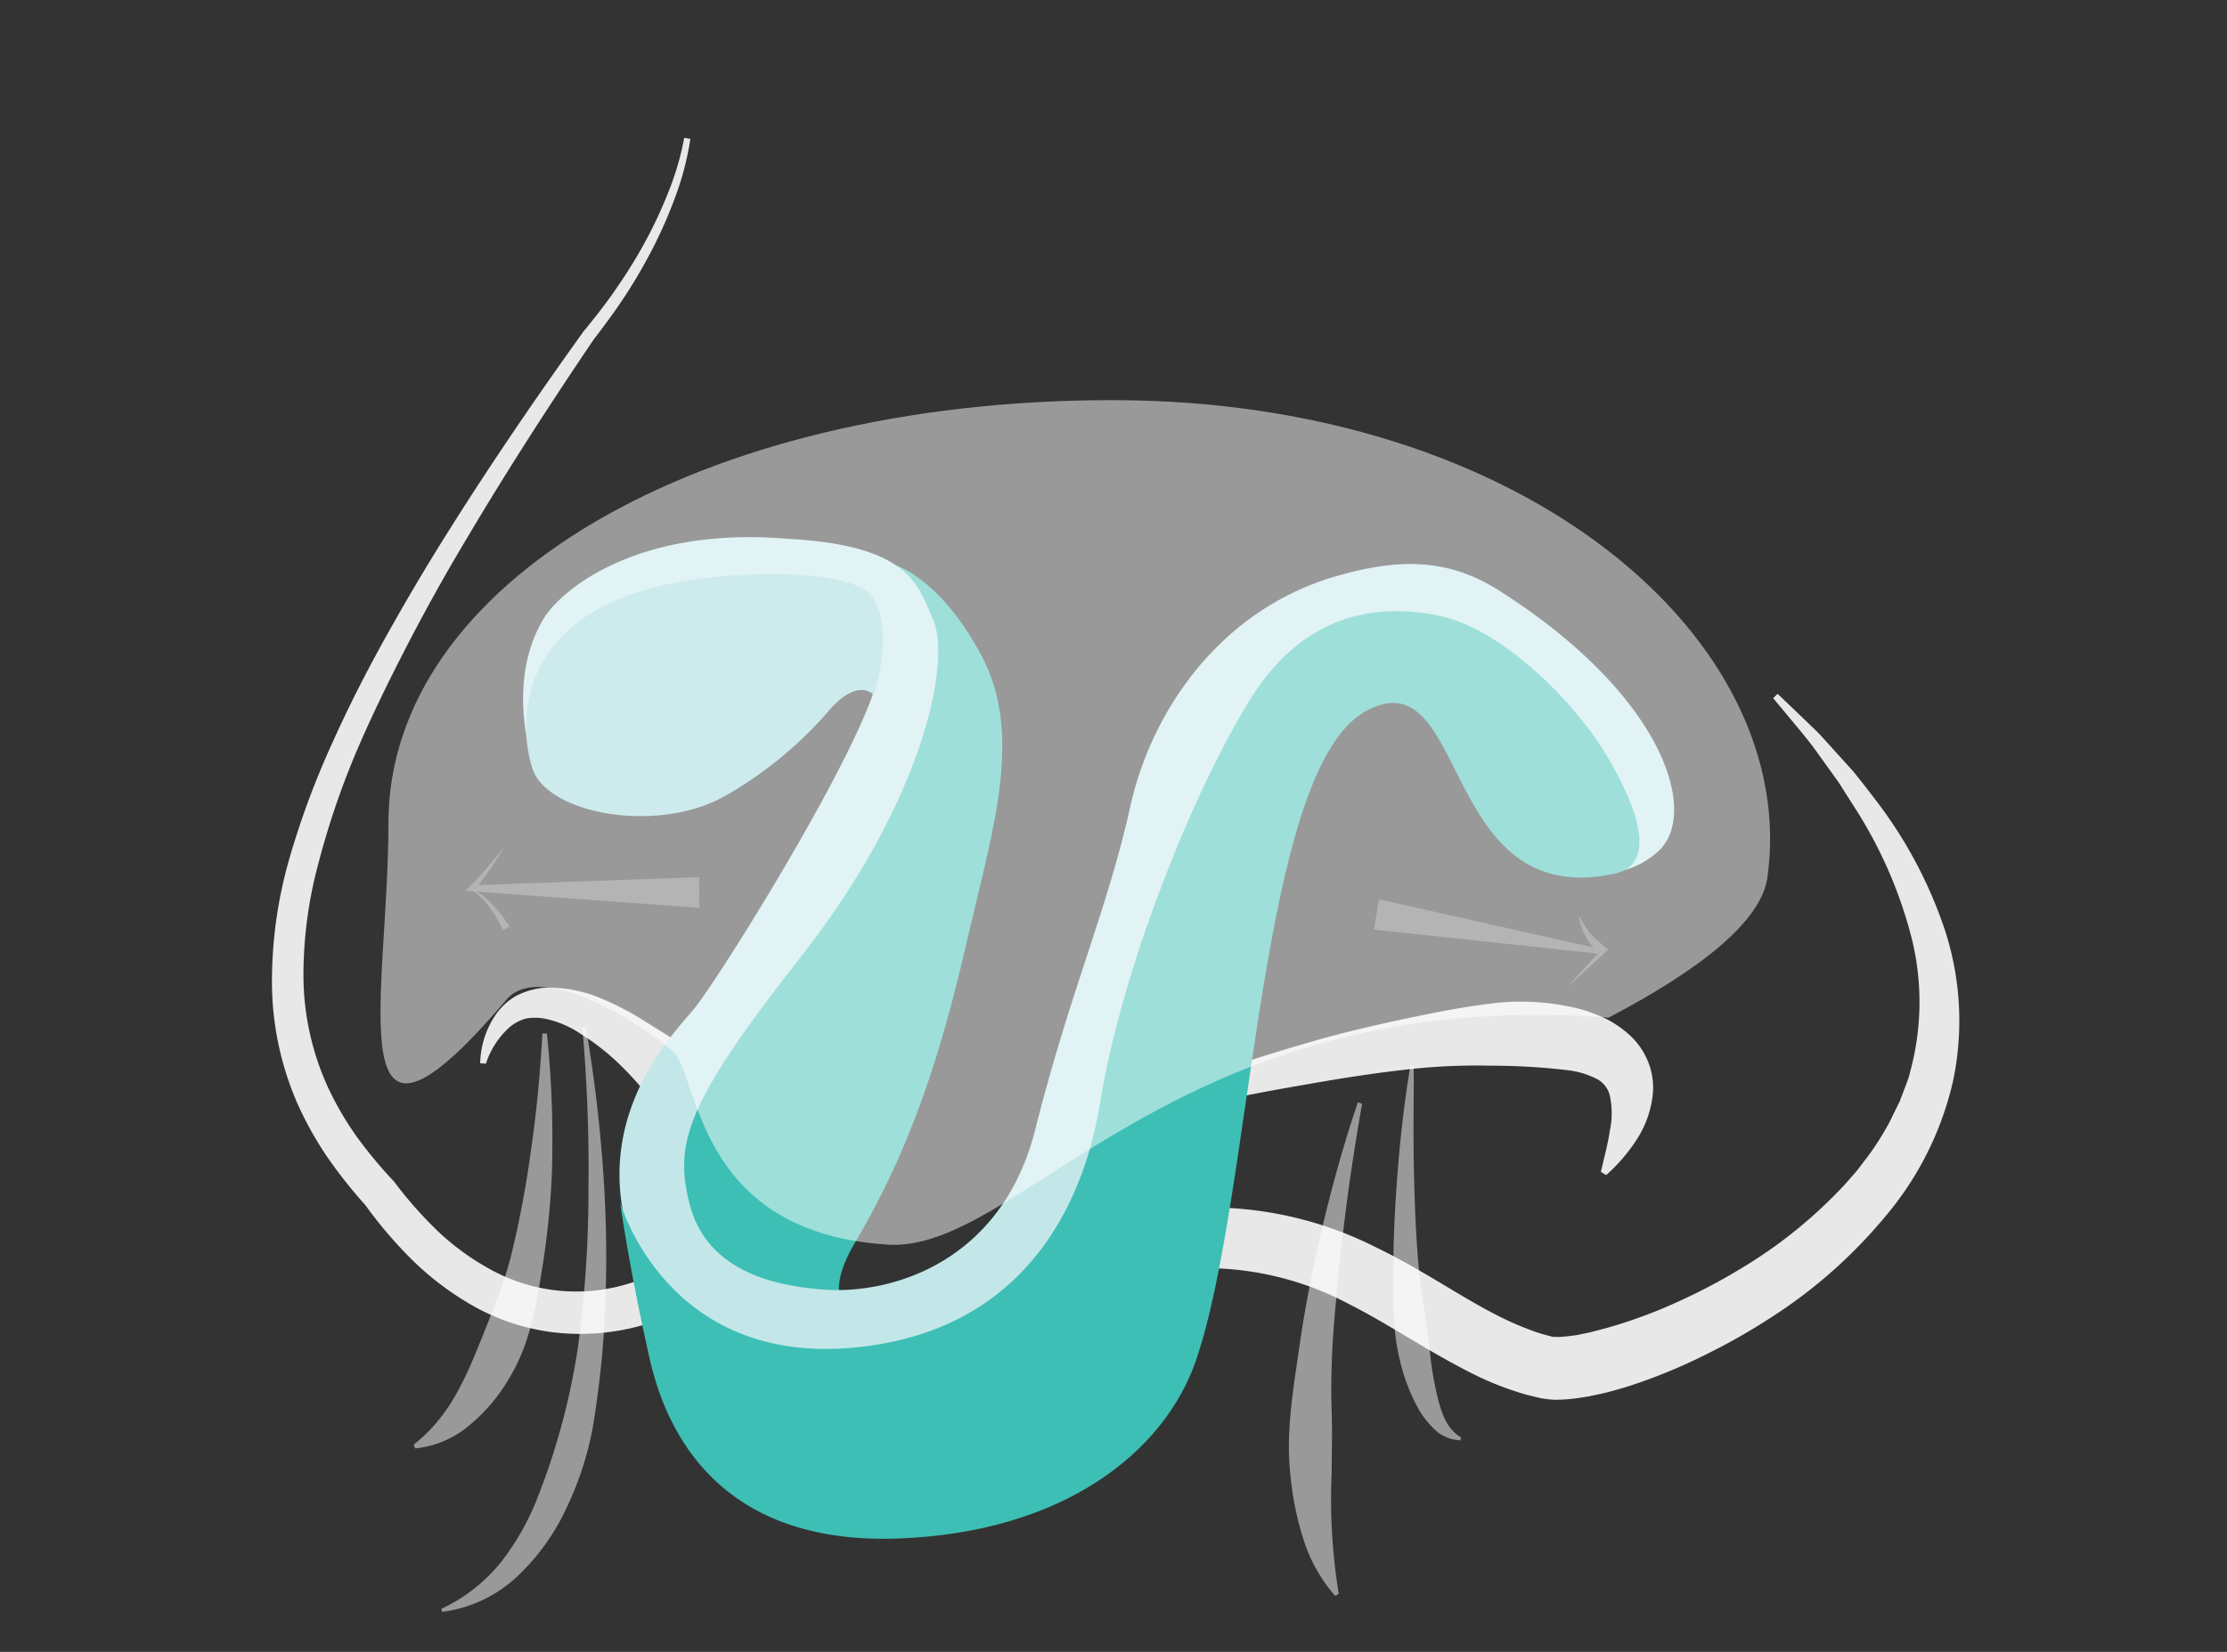
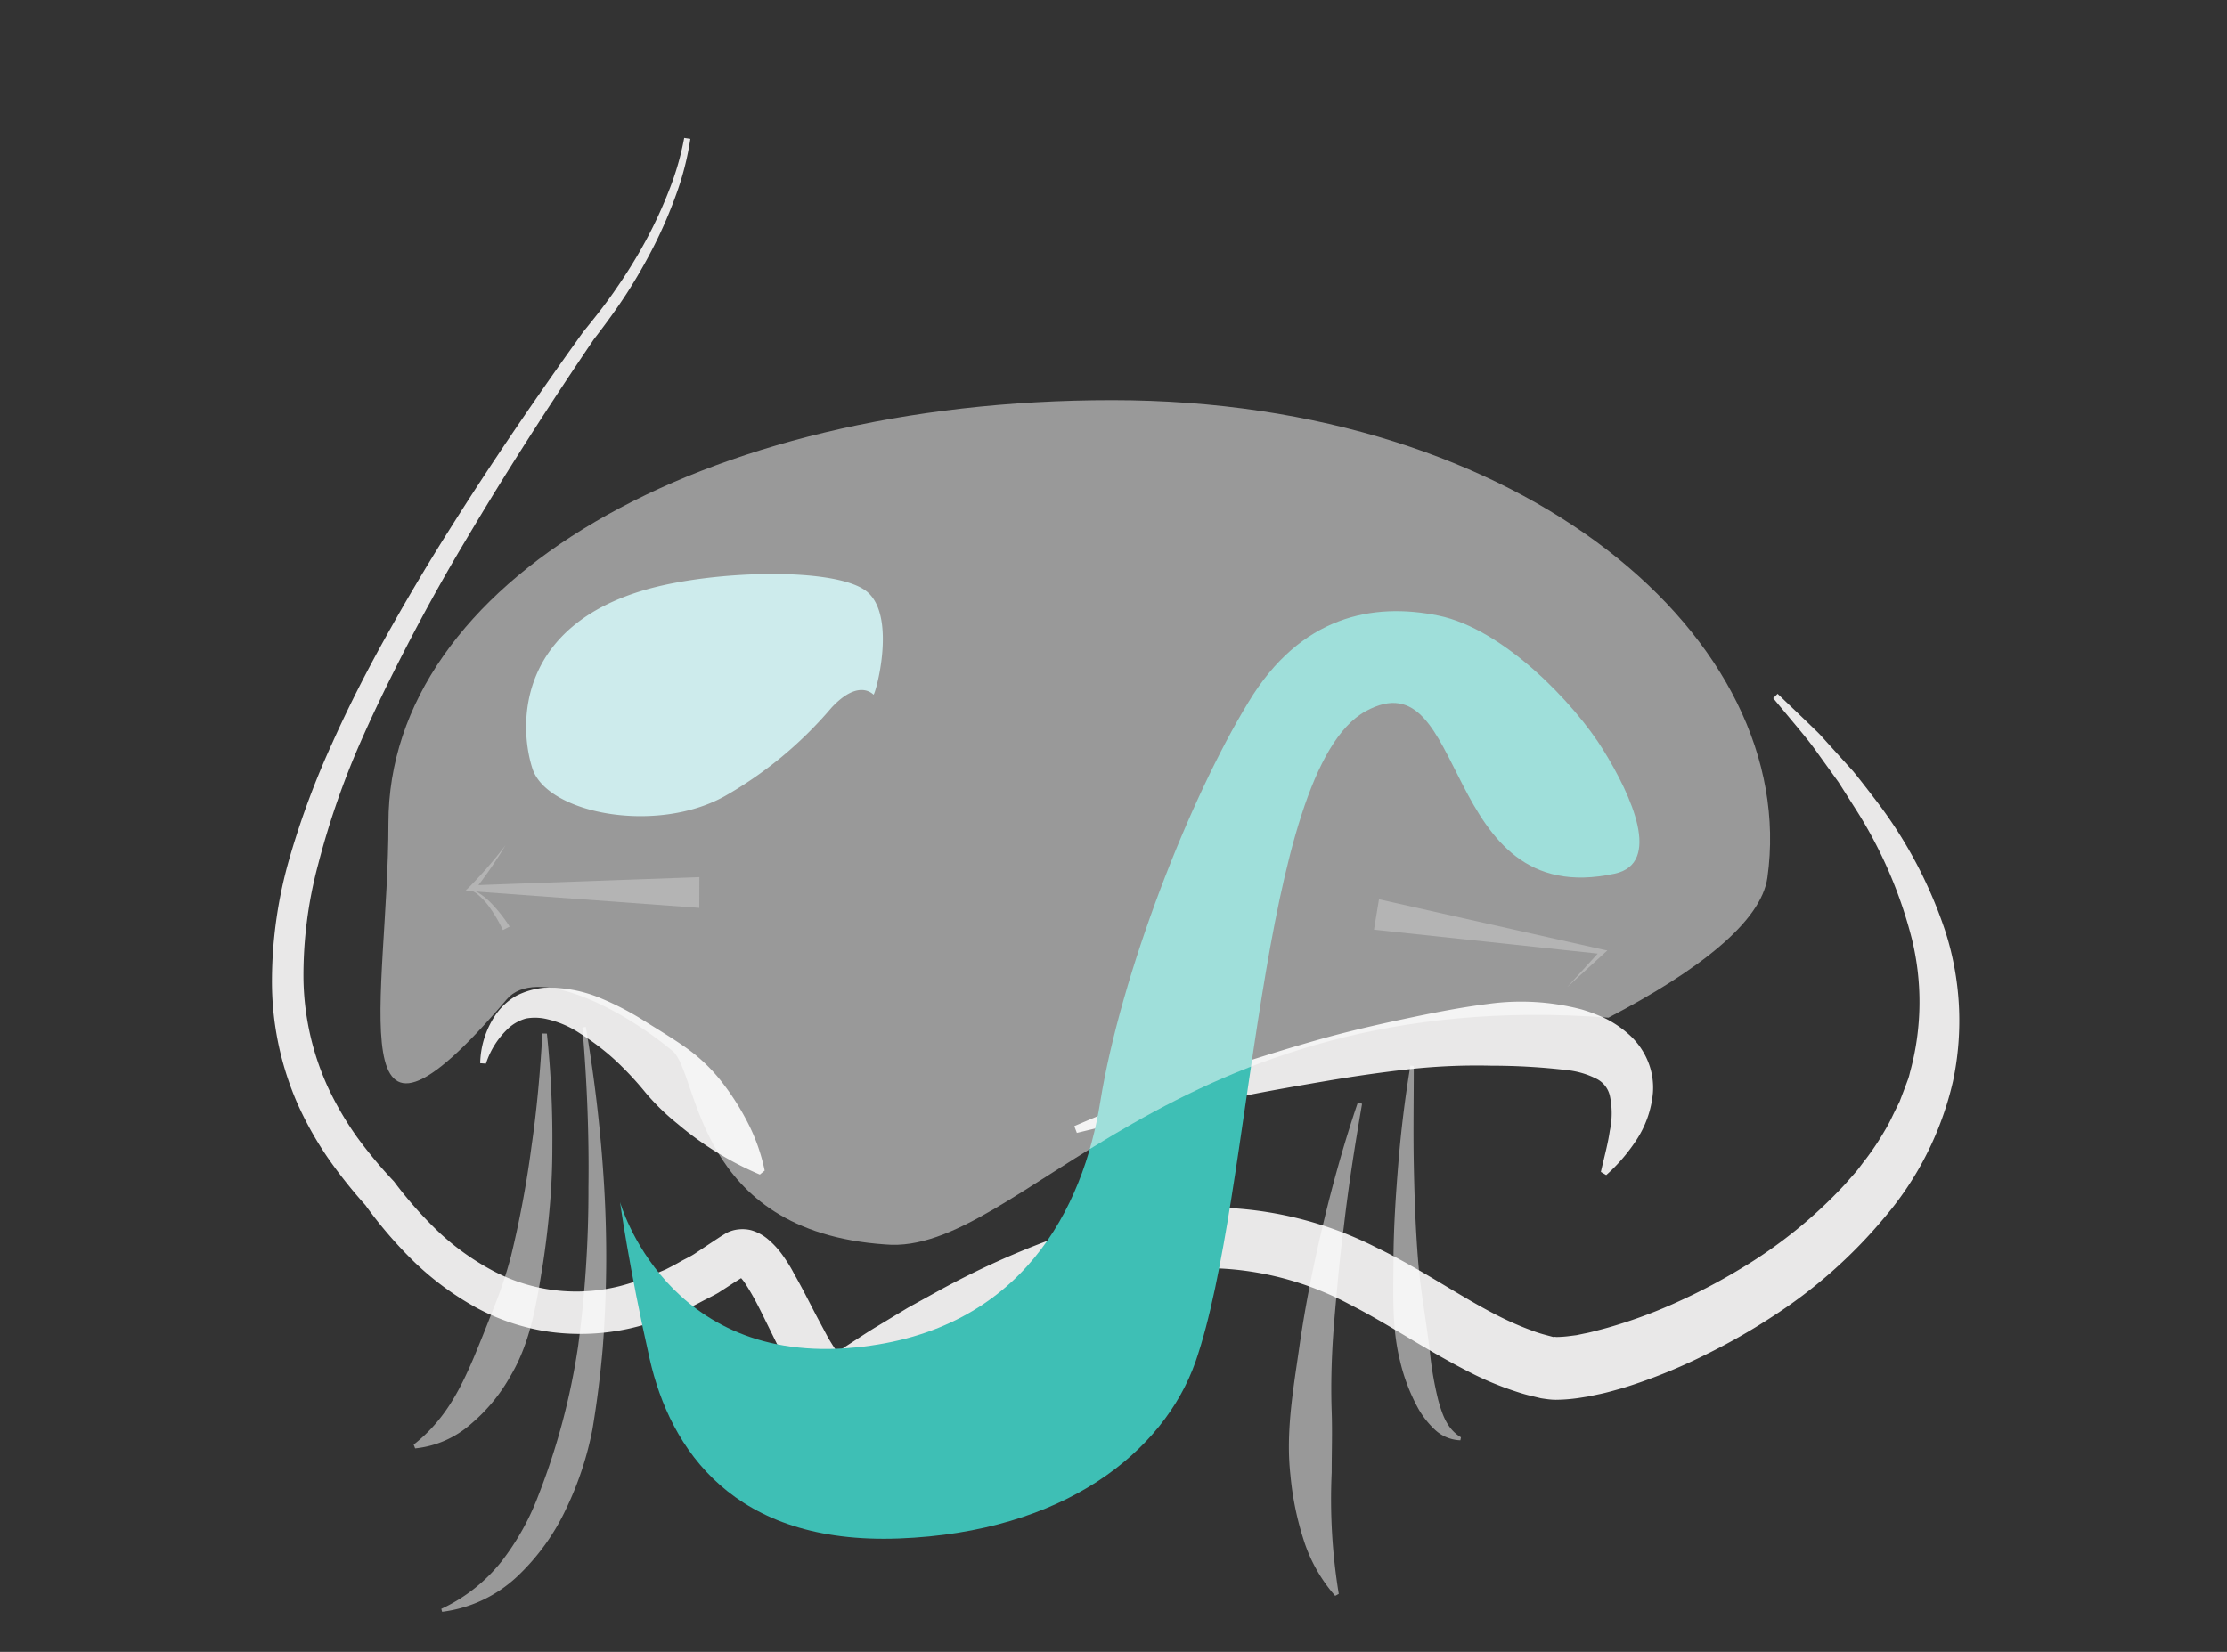
<svg xmlns="http://www.w3.org/2000/svg" id="Layer_1" data-name="Layer 1" viewBox="0 0 217 161">
  <rect x="0" y="0" width="217" height="161" fill="#333333" stroke="none" />
  <defs>
    <style>.cls-1{fill:none;}.cls-2{fill:#e9e8e8;}.cls-3{clip-path:url(#clip-path);}.cls-4{fill:#3ebfb5;}.cls-5{fill:#c3e7e9;}.cls-6{fill:#9ad7d8;}.cls-10,.cls-7{fill:#fff;}.cls-7,.cls-9{opacity:0.5;}.cls-8{fill:#b4b4b4;}</style>
    <clipPath id="clip-path">
      <polygon id="SVGID" class="cls-1" points="47.05 51.43 164.97 45.82 166.78 139.35 57.1 163.5 47.05 51.43" />
    </clipPath>
  </defs>
  <title>nasenspreizer</title>
  <path class="cls-2" d="M67.27,13.53a28.13,28.13,0,0,1-1.35,5.33,44.54,44.54,0,0,1-2.14,5,52,52,0,0,1-2.72,4.75c-1,1.54-2.07,3-3.19,4.45l0,0c-4.37,6.45-8.59,13-12.54,19.68-2,3.34-3.88,6.73-5.66,10.17s-3.48,6.92-5,10.48A79,79,0,0,0,31,84.25,41.71,41.71,0,0,0,29.57,95.4,26.34,26.34,0,0,0,32,106.07a31.18,31.18,0,0,0,2.79,4.76,44.1,44.1,0,0,0,3.58,4.3l.05.06.08.11a39.33,39.33,0,0,0,4.42,4.94,24.59,24.59,0,0,0,5.27,3.7,17.29,17.29,0,0,0,12.16,1.42,21.88,21.88,0,0,0,3-1l1.49-.62c.48-.24,1-.51,1.43-.76s1-.5,1.43-.79l1.38-.92.68-.45.35-.23.17-.11.44-.27a3.21,3.21,0,0,1,1.19-.38,3.52,3.52,0,0,1,1.26.07,4.39,4.39,0,0,1,1.63.86,8.54,8.54,0,0,1,1.59,1.77c.39.56.73,1.11,1,1.65.63,1.09,1.17,2.15,1.7,3.18s1.06,2,1.59,3c.27.46.54.9.81,1.28a3.62,3.62,0,0,0,.58.65s-.07-.07-.15-.07a2,2,0,0,0-.22-.07,2.53,2.53,0,0,0-.29,0,.7.7,0,0,0-.32.05.85.85,0,0,0-.24.08l-.11.06s0,0,0,0l.19-.12,1.49-1c1-.64,2-1.32,3-1.92l3.05-1.84,3.13-1.73a81.32,81.32,0,0,1,13.25-5.78c1.17-.37,2.35-.7,3.54-1s2.41-.57,3.65-.73a35,35,0,0,1,7.54-.49,36,36,0,0,1,14.59,3.89c4.46,2.14,8.33,4.92,12.17,6.81a29.48,29.48,0,0,0,2.87,1.23,13.18,13.18,0,0,0,1.43.46l.71.19a.72.72,0,0,1,.29,0,10.49,10.49,0,0,0,1.28-.09l.71-.09.76-.16c.5-.09,1-.23,1.54-.37s1-.27,1.55-.44a47.52,47.52,0,0,0,6.16-2.35,56.82,56.82,0,0,0,5.88-3.1,46.07,46.07,0,0,0,10.23-8.25l1.08-1.23c.35-.41.65-.86,1-1.29a26.16,26.16,0,0,0,1.79-2.69,14.86,14.86,0,0,0,.76-1.42c.23-.48.49-1,.71-1.44l.57-1.5.28-.75c.09-.25.14-.52.21-.77a25.83,25.83,0,0,0,.14-12.87A43.39,43.39,0,0,0,181,79.15l-1.85-2.91-2-2.78c-.66-.95-1.4-1.84-2.14-2.73l-2.23-2.68.43-.43,2.54,2.43L177,71.26c.43.41.8.86,1.2,1.29l2.37,2.62c.75.92,1.47,1.86,2.19,2.8a43.35,43.35,0,0,1,6.75,12.67,28.55,28.55,0,0,1,.79,14.75,31.17,31.17,0,0,1-6.7,13.3,48.22,48.22,0,0,1-11,9.7,60.52,60.52,0,0,1-6.36,3.62,53,53,0,0,1-6.8,2.85c-.58.2-1.18.39-1.79.56s-1.21.34-1.85.47l-1,.21-1,.16a16.52,16.52,0,0,1-2.2.17c-.49,0-1-.08-1.45-.15l-1-.24c-.65-.15-1.28-.36-1.9-.57a29.86,29.86,0,0,1-3.56-1.48c-4.51-2.24-8.29-4.89-12.19-6.86a29.93,29.93,0,0,0-12.15-3.47,31.92,31.92,0,0,0-6.39.25c-1.07.1-2.14.35-3.21.54s-2.14.52-3.2.81a72.08,72.08,0,0,0-12.47,5l-3,1.59-3,1.69c-1,.55-2,1.19-2.94,1.78l-1.47.9-.18.11-.13.08-.31.16a3.45,3.45,0,0,1-.63.25,4,4,0,0,1-.77.11,2.36,2.36,0,0,1-.71,0,3.43,3.43,0,0,1-.65-.16,4.48,4.48,0,0,1-.91-.49,7.35,7.35,0,0,1-1.78-1.89,17.52,17.52,0,0,1-1-1.7c-.61-1.1-1.12-2.17-1.64-3.22s-1-2.06-1.52-3c-.26-.47-.53-.92-.79-1.32a4.51,4.51,0,0,0-.7-.85c-.07-.09-.06,0,.12,0a1,1,0,0,0,.4,0,1.38,1.38,0,0,0,.37-.11s.11-.09.06-.06l-.19.13-.39.25-.78.49L70,126c-.53.31-1.1.57-1.64.86s-1.11.58-1.67.84l-1.75.69a26.24,26.24,0,0,1-3.63,1.1,22.19,22.19,0,0,1-7.67.33,21.18,21.18,0,0,1-7.27-2.39,28.6,28.6,0,0,1-6-4.43,41.81,41.81,0,0,1-4.78-5.56l.14.16a47.37,47.37,0,0,1-3.79-4.76,33.63,33.63,0,0,1-3-5.38,29.67,29.67,0,0,1-2.44-12A43.31,43.31,0,0,1,28.25,83.5,81.14,81.14,0,0,1,32.4,72.37c1.61-3.6,3.41-7.1,5.32-10.52s3.91-6.8,6-10.11c4.16-6.62,8.57-13.07,13.12-19.41l0,0h0C58,30.91,59.12,29.5,60.13,28a48.69,48.69,0,0,0,2.81-4.57,43.78,43.78,0,0,0,2.25-4.87,27.42,27.42,0,0,0,1.48-5.12Z" />
  <path class="cls-2" d="M46.79,103.63a8.72,8.72,0,0,1,1.49-4.7,6.25,6.25,0,0,1,2-1.86,7.47,7.47,0,0,1,2.74-.8,13.09,13.09,0,0,1,5.24.91,28.22,28.22,0,0,1,4.45,2.28c1.38.87,2.79,1.71,4.11,2.64a16.48,16.48,0,0,1,3.47,3.3,24.85,24.85,0,0,1,2.56,4,18.34,18.34,0,0,1,1.66,4.69l-.47.39a31.31,31.31,0,0,1-8-4.93,22.32,22.32,0,0,1-3.15-3.07,31.25,31.25,0,0,0-3-3.2,23.45,23.45,0,0,0-3.35-2.54A9.68,9.68,0,0,0,53,99.27a5.08,5.08,0,0,0-1.74,0,4.25,4.25,0,0,0-1.62.86,8.13,8.13,0,0,0-2.29,3.54Z" />
  <path class="cls-2" d="M104.68,109.76c5.11-2.22,10.35-4.1,15.63-5.92,2.65-.87,5.32-1.7,8-2.46s5.44-1.41,8.21-2,5.56-1.16,8.47-1.53a23.26,23.26,0,0,1,9.1.53,16.26,16.26,0,0,1,2.41.92,10.41,10.41,0,0,1,2.35,1.64,7.1,7.1,0,0,1,1.76,2.59,6.74,6.74,0,0,1,.45,3,10,10,0,0,1-1.65,4.65,17.05,17.05,0,0,1-2.9,3.35l-.52-.31c.32-1.41.69-2.74.87-4a8.18,8.18,0,0,0,0-3.44,2.47,2.47,0,0,0-1.35-1.66,8.25,8.25,0,0,0-2.75-.81,62.9,62.9,0,0,0-7.42-.44,60.28,60.28,0,0,0-8,.34c-2.7.3-5.4.69-8.1,1.15s-5.42.93-8.12,1.47c-5.42,1-10.81,2.29-16.19,3.59Z" />
  <g class="cls-3">
-     <path class="cls-4" d="M91.94,128.78s-15,3.1-8.61-7.7,9-21.16,11.2-30.67S99.69,71.58,95.69,64s-8.34-8.87-8.34-8.87c.44.23,7.05,14.35-9.82,28.19-7.19,15.52-14.16,25.22-12.84,31.33,3.08,14.49,24.15,23.15,24.15,23.15Z" />
-     <path class="cls-5" d="M51.61,73.12s-2.11-7,1.33-12.77c1.63-2.76,9-9.06,23.73-7.84,12,.63,12.74,4.49,14.24,7.84,1.8,4-.83,17.6-13,33.07-11.08,14.1-12.14,18-10.78,23.68,1.39,5.94,6.77,8.17,13.29,8.6S97.66,123,100.9,110c3.36-13.36,7-21.29,9.23-31.37,2.06-9.33,8.74-19.16,20-22.45,5.8-1.69,10.69-1.88,15.72,1.24,16.43,10.34,19.82,22,15.66,25.62-1.84,1.63-4.66,2.65-6.23,1.22s-10-26.13-18.12-24.23S120,63.87,119,84.21s-9.71,45.17-21.3,47-29.56,5.09-35.34-7.87c-5.95-13.36,3.08-22.37,5.26-25,2.81-3.45,18.94-29.44,18.06-33.92s-16.06-9.18-23.17-3.92A41.17,41.17,0,0,0,51.61,73.12" />
    <path class="cls-6" d="M63,57.45c6.47-1.84,18-2.19,21.27.06s1,10.34.84,10.19S83.57,66.22,81,69a38.79,38.79,0,0,1-10.4,8.61c-6.69,3.72-17.33,1.68-18.73-2.73S50.54,61,63,57.45" />
    <path class="cls-4" d="M156.22,73.09c2.78,4.49,5.74,11.06,1.12,12.06-17.21,3.73-14.13-21.39-24.27-15.83-10.53,5.78-10.92,47.14-16.58,63.41-3.09,8.78-12.81,16.61-28.9,17.22S65.31,141.3,63.3,132.43s-2.88-15.26-2.88-15.26,4.46,16,22.93,14.16c16.23-1.58,22.21-13.61,23.86-23.93,2-12.44,8.68-29.54,14.43-38.95C126.73,60,133.79,58.7,140.16,60s13.28,8.6,16.06,13.09" />
  </g>
  <path class="cls-7" d="M172.22,85.52c-.6,4.34-6.73,9.09-15.49,13.67-42.55-3.22-57.45,23.29-70.48,22.1C67.58,120,68.14,104.6,65.52,102.42c-5.21-4.33-13.37-8.32-16.16-5-16.74,19.69-11.51-.26-11.51-17.22C37.85,56.88,68.06,39,108.37,39S175.43,62.45,172.22,85.52Z" />
  <path class="cls-8" d="M68.14,88.49,46,86.87l-.64-.05.43-.43a42.1,42.1,0,0,0,3.46-4,41.31,41.31,0,0,1-3,4.35L46,86.29l22.15-.8Z" />
  <path class="cls-8" d="M49,90.65a14,14,0,0,0-1.43-2.4,6.5,6.5,0,0,0-.94-1,2.07,2.07,0,0,0-1.26-.57,2.14,2.14,0,0,1,1.37.42,6.59,6.59,0,0,1,1.12.93,14.34,14.34,0,0,1,1.8,2.28Z" />
  <polygon class="cls-8" points="134.37 87.65 156.18 92.55 156.62 92.64 156.3 92.93 152.7 96.22 155.99 92.61 156.11 92.99 133.88 90.61 134.37 87.65" />
-   <path class="cls-8" d="M153.88,89.31a10.12,10.12,0,0,0,1.24,1.85c.25.27.54.47.77.7a6.06,6.06,0,0,0,.82.7v.07a1.44,1.44,0,0,1-1.26-.17,2.4,2.4,0,0,1-.8-.94,6.87,6.87,0,0,1-.83-2.19Z" />
  <g class="cls-9">
    <path class="cls-10" d="M57.08,100.09a142.12,142.12,0,0,1,1.79,15.57,116.52,116.52,0,0,1-.14,15.74c-.23,2.64-.56,5.27-1,7.9A31.77,31.77,0,0,1,55.19,147a21.7,21.7,0,0,1-4.8,6.66,13.1,13.1,0,0,1-7.31,3.44l-.08-.29a16.24,16.24,0,0,0,5.86-4.61,24.79,24.79,0,0,0,3.59-6.42,66.77,66.77,0,0,0,3.89-14.63,115,115,0,0,0,1-15.44c.07-5.18-.15-10.38-.59-15.56Z" />
  </g>
  <g class="cls-9">
    <path class="cls-10" d="M53.29,100.74a98.28,98.28,0,0,1,.53,11.13q0,2.8-.24,5.61t-.66,5.6c-.61,3.71-1.14,7.62-3.2,11.07a16.94,16.94,0,0,1-3.82,4.63,9.69,9.69,0,0,1-5.45,2.39l-.14-.37c3-2.36,4.49-5.29,5.84-8.45.66-1.58,1.3-3.18,1.94-4.83a40.91,40.91,0,0,0,1.7-5.08,100.19,100.19,0,0,0,2-10.71c.53-3.63.85-7.3,1.06-11Z" />
  </g>
  <g class="cls-9">
    <path class="cls-10" d="M132.72,107.58c-.69,4-1.32,8-1.78,12-.26,2-.47,4-.65,6s-.37,4-.47,6-.13,4-.06,6,0,4,0,5.93a57.14,57.14,0,0,0,.69,11.84l-.35.19A15.22,15.22,0,0,1,127,150a29.31,29.31,0,0,1-1.26-6.23c-.47-4.21.28-8.36.86-12.43s1.39-8.11,2.34-12.09,2.05-7.92,3.37-11.8Z" />
  </g>
  <g class="cls-9">
    <path class="cls-10" d="M137.76,103.9c0,3.17-.06,6.34,0,9.5s.17,6.32.42,9.45.86,6.2,1.18,9.22a33.16,33.16,0,0,0,.79,4.42c.4,1.42.86,2.79,2.21,3.6l-.06.29a3.8,3.8,0,0,1-2.45-1,8.75,8.75,0,0,1-1.64-2.07,18.3,18.3,0,0,1-1.8-4.71c-.8-3.22-.64-6.49-.63-9.69s.22-6.4.48-9.58.65-6.34,1.17-9.48Z" />
  </g>
</svg>